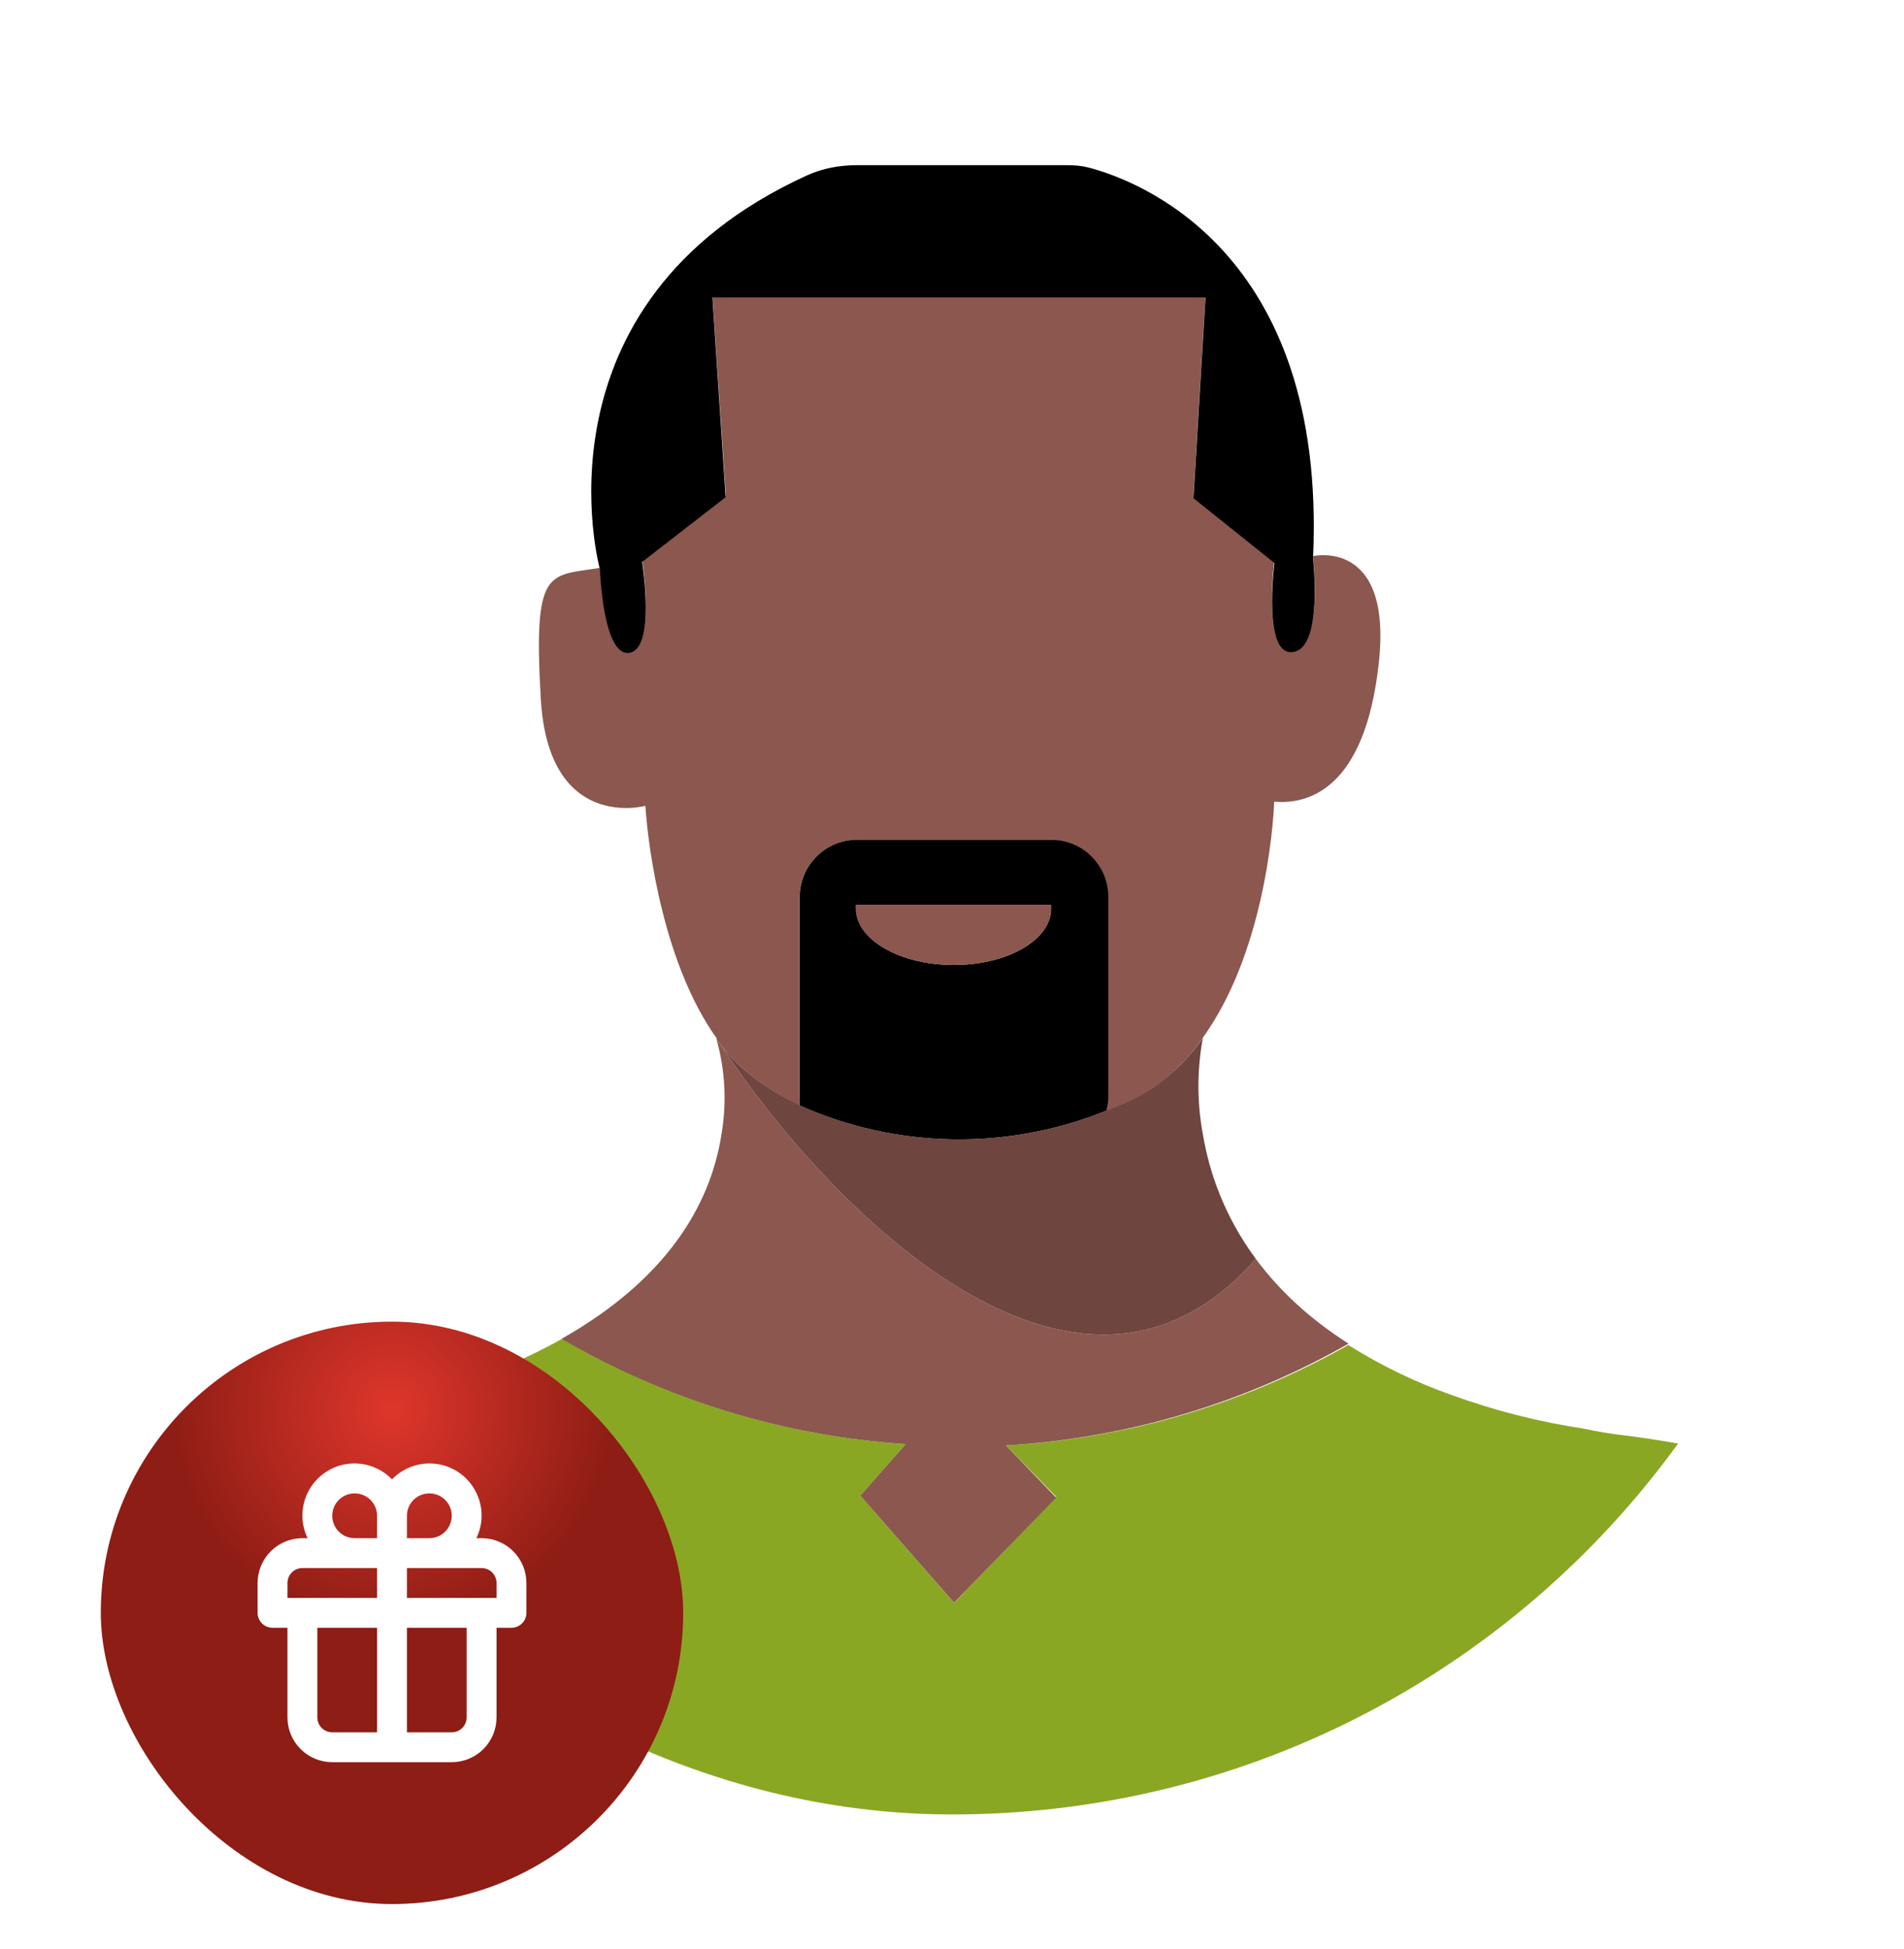
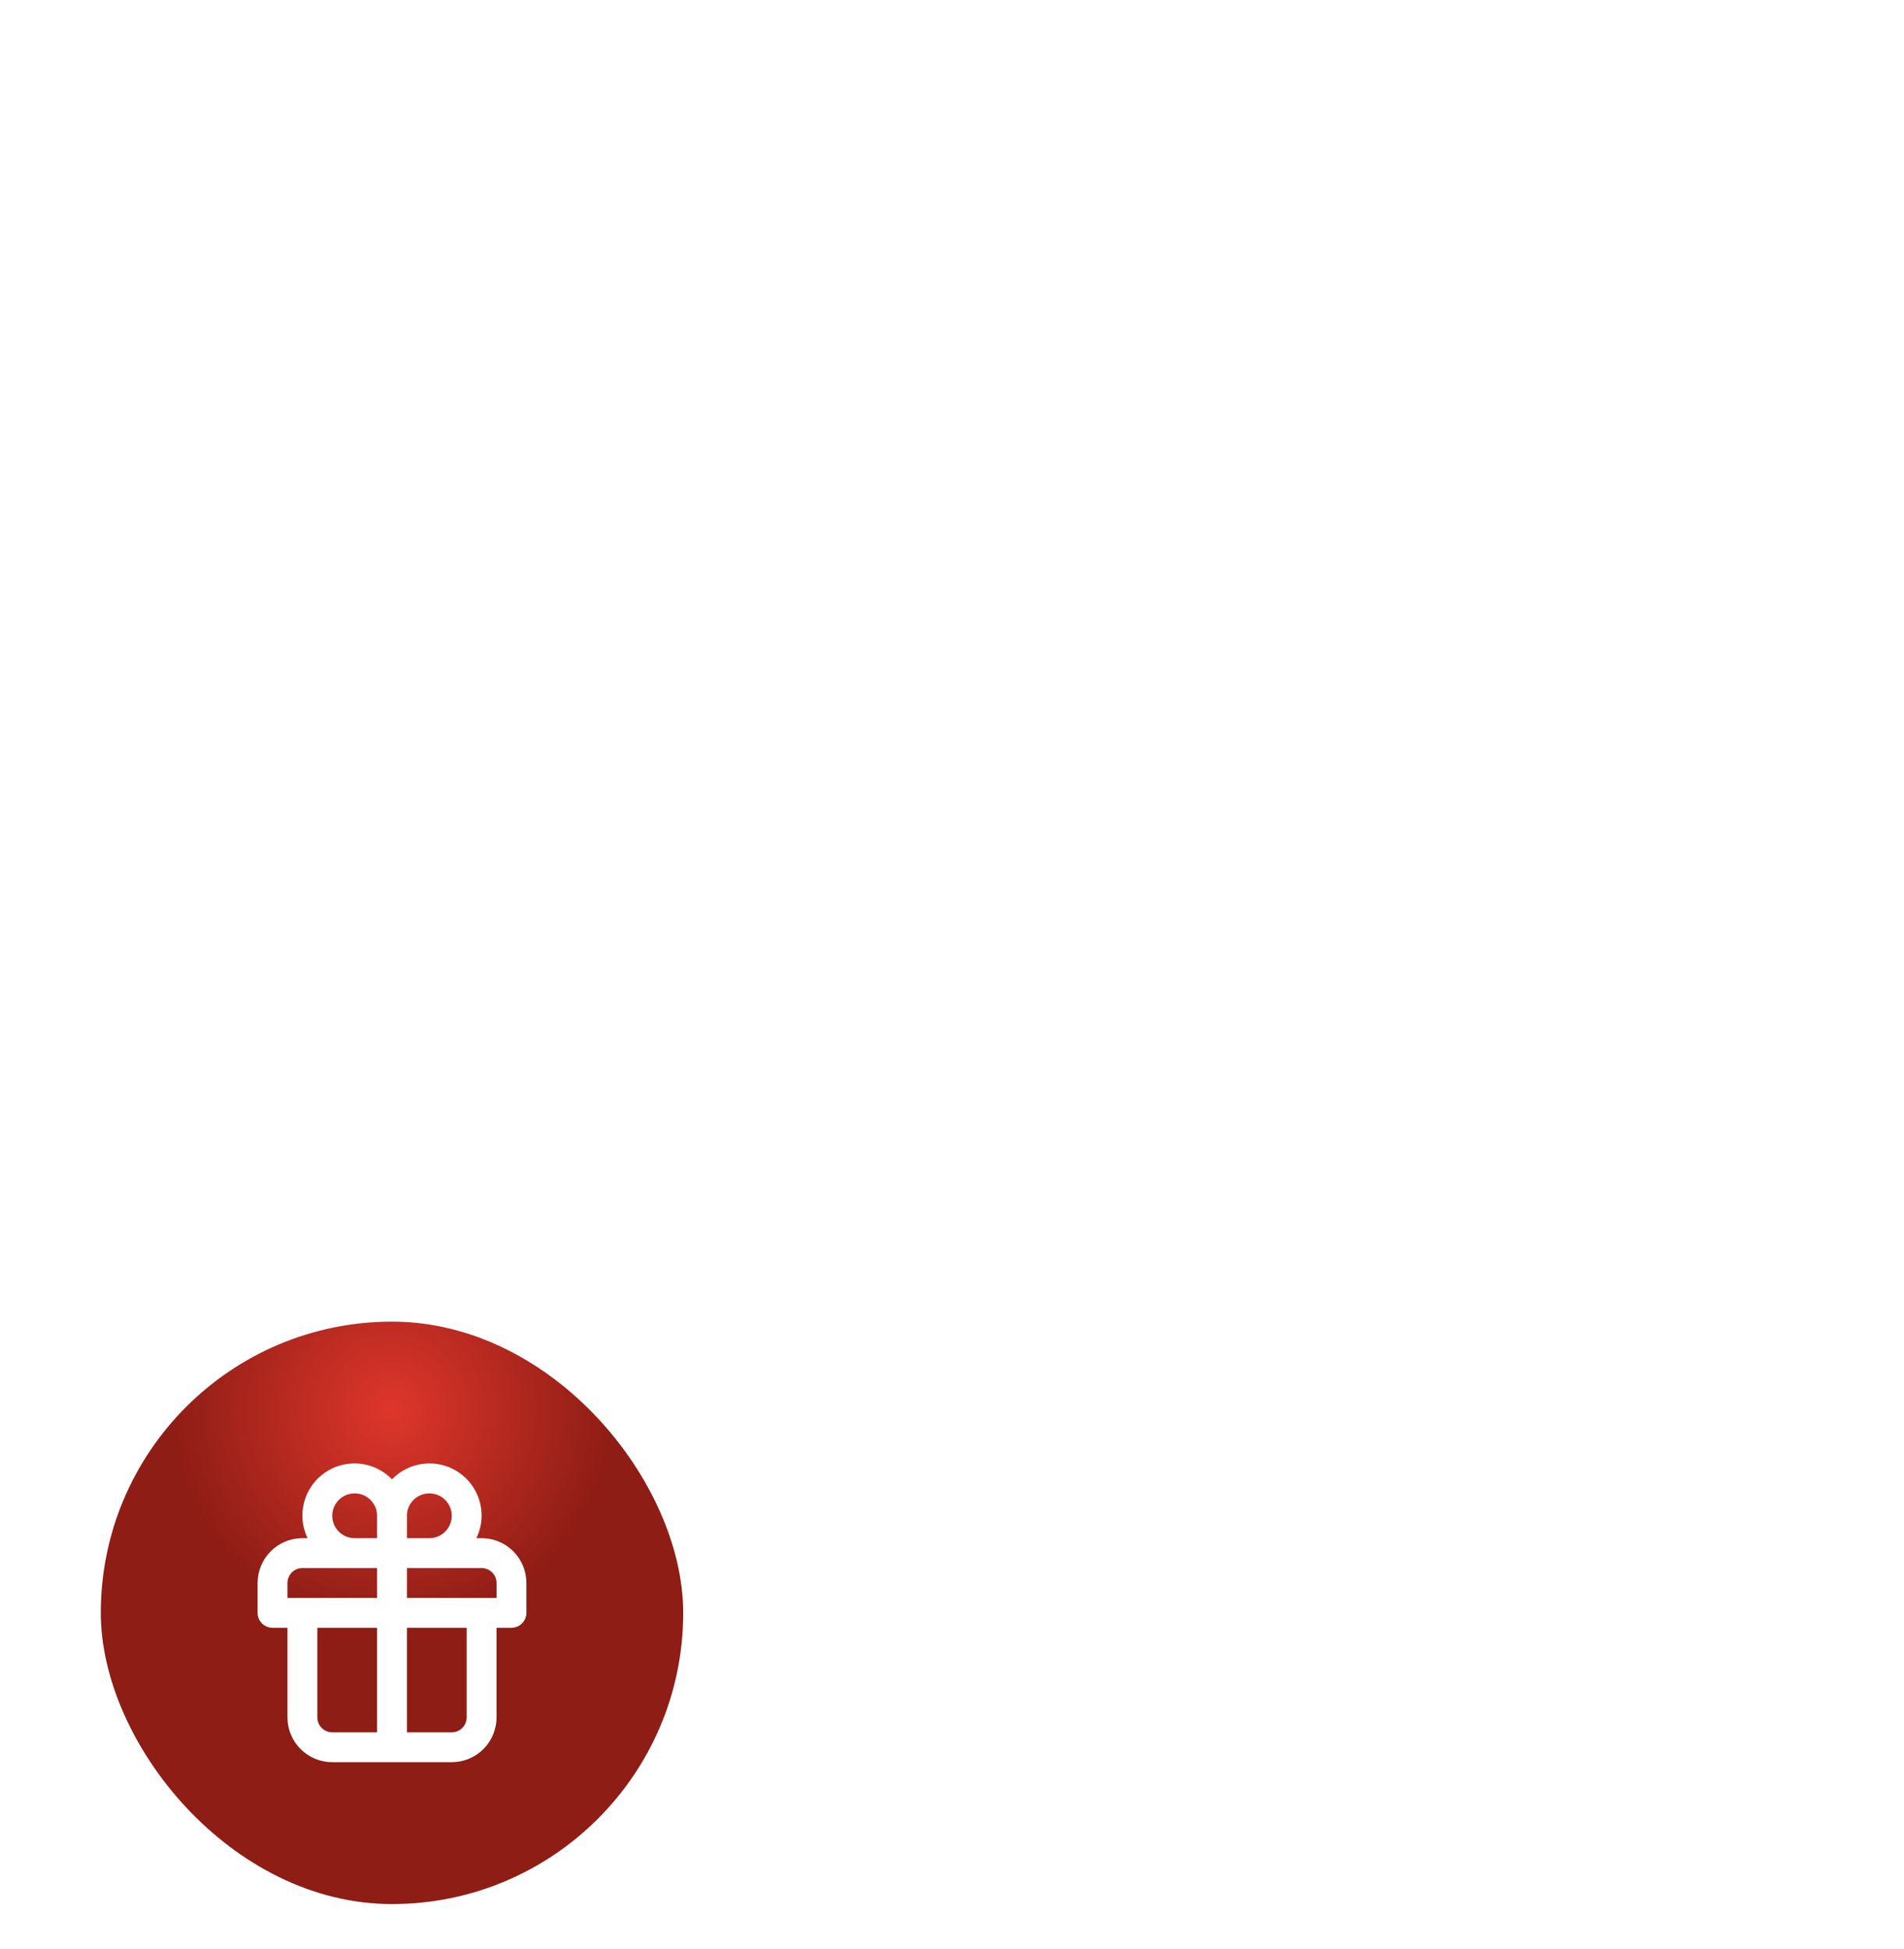
<svg xmlns="http://www.w3.org/2000/svg" width="85" height="87" viewBox="0 0 85 87" fill="none">
  <g filter="url(#filter0_dddd_19248_186454)">
-     <ellipse cx="42.5" cy="40.844" rx="40" ry="39.844" fill="white" />
-   </g>
+     </g>
  <g clip-path="url(#clip0_19248_186454)">
    <rect x="2.5" y="1" width="80" height="80" rx="40" fill="white" />
    <g clip-path="url(#clip1_19248_186454)">
      <path d="M61.551 29.623C60.932 35.241 58.397 35.921 56.884 35.787C56.884 35.787 56.697 42.189 53.678 46.351C52.808 47.628 51.603 48.639 50.196 49.272C49.92 49.391 49.636 49.503 49.36 49.608C49.421 49.392 49.451 49.168 49.45 48.943V40.045C49.45 39.367 49.181 38.718 48.703 38.239C48.225 37.759 47.576 37.49 46.9 37.49H38.251C37.574 37.49 36.925 37.759 36.445 38.238C35.966 38.717 35.695 39.367 35.693 40.045V48.943C35.678 49.08 35.678 49.217 35.693 49.354C35.002 49.02 34.343 48.622 33.725 48.166C33.07 47.663 32.488 47.073 31.995 46.41C31.995 46.41 31.995 46.41 31.995 46.351C29.669 43.108 28.946 38.028 28.811 35.974C28.811 35.974 24.494 37.161 24.144 31.215C23.793 25.268 24.494 25.731 26.783 25.35C26.783 25.35 26.947 29.325 28.11 29.085C29.274 28.846 28.677 25.029 28.677 25.029L32.405 22.137L31.809 13.217H53.812L53.275 22.182L56.884 25.073C56.884 25.073 56.347 29.265 57.726 29.048C59.106 28.831 58.614 24.827 58.614 24.827C58.614 24.827 62.178 23.998 61.551 29.623Z" fill="#8B574F" />
      <path d="M57.73 29.106C56.351 29.323 56.895 25.132 56.895 25.132L53.279 22.241L53.816 13.275H31.805L32.394 22.196L28.666 25.087C28.666 25.087 29.285 28.957 28.099 29.144C26.914 29.33 26.78 25.408 26.78 25.408C26.78 25.408 23.509 13.545 36.028 7.829C36.72 7.513 37.483 7.374 38.244 7.374H47.648C47.967 7.374 48.283 7.398 48.592 7.478C50.703 8.028 59.258 11.116 58.617 24.93C58.617 24.93 59.08 28.919 57.73 29.106Z" fill="black" />
      <path d="M97.062 81.626H-11.879C-6.294 71.167 2.772 67.894 14.56 63.868C16.529 63.195 18.579 62.493 20.712 61.731C20.764 61.731 20.824 61.731 20.846 61.679C22.313 61.16 23.734 60.52 25.096 59.766C29.781 62.497 35.032 64.106 40.441 64.465L38.413 66.766L42.595 71.555L47.151 66.819L44.914 64.525C50.282 64.223 55.509 62.69 60.192 60.042C61.649 60.961 63.205 61.713 64.83 62.284C66.737 62.975 68.707 63.475 70.712 63.778C71.308 63.908 71.911 64.008 72.517 64.077C94.796 66.923 97.062 81.626 97.062 81.626Z" fill="#8AA723" />
      <path d="M46.905 37.489H38.256C37.579 37.489 36.93 37.758 36.45 38.237C35.971 38.716 35.701 39.366 35.699 40.044V48.942C35.684 49.078 35.684 49.216 35.699 49.353C37.848 50.31 40.168 50.824 42.52 50.864C44.872 50.903 47.208 50.468 49.388 49.584C49.449 49.368 49.479 49.144 49.478 48.919V40.044C49.478 39.706 49.411 39.372 49.282 39.061C49.152 38.749 48.962 38.467 48.723 38.229C48.484 37.992 48.2 37.804 47.888 37.677C47.576 37.55 47.242 37.486 46.905 37.489ZM42.581 43.077C40.172 43.077 38.219 41.949 38.219 40.567C38.211 40.51 38.211 40.452 38.219 40.395H46.92C46.928 40.452 46.928 40.51 46.92 40.567C46.935 41.949 44.982 43.077 42.581 43.077Z" fill="black" />
      <path d="M46.932 40.568C46.932 41.95 44.979 43.078 42.578 43.078C40.177 43.078 38.201 41.95 38.201 40.568C38.193 40.511 38.193 40.453 38.201 40.396H46.917C46.93 40.452 46.935 40.51 46.932 40.568Z" fill="#8B574F" />
-       <path fill-rule="evenodd" clip-rule="evenodd" d="M47.148 66.857L44.911 64.526C50.289 64.208 55.522 62.653 60.203 59.983C58.381 58.822 57.042 57.522 56.064 56.199C48.009 65.381 36.802 53.683 32.206 46.687C32.132 46.596 32.06 46.503 31.99 46.409C32.377 47.789 32.451 49.239 32.206 50.652C31.781 53.379 30.148 56.898 25.07 59.767C29.762 62.501 35.022 64.11 40.437 64.466L38.409 66.767L42.592 71.548L47.148 66.857Z" fill="#8B574F" />
      <path d="M35.718 49.352C35.019 49.019 34.352 48.622 33.727 48.164C33.163 47.734 32.652 47.237 32.206 46.687C36.802 53.683 48.009 65.381 56.064 56.199C54.645 54.281 53.984 52.315 53.702 50.652C53.435 49.223 53.435 47.756 53.702 46.327C52.833 47.604 51.627 48.615 50.22 49.248C49.944 49.367 49.661 49.479 49.385 49.584C47.207 50.465 44.876 50.898 42.528 50.859C40.18 50.819 37.864 50.307 35.718 49.352Z" fill="#6F453F" />
    </g>
  </g>
  <rect x="4.5" y="59" width="26" height="26" rx="13" fill="url(#paint0_radial_19248_186454)" />
  <path d="M21.5 68.666H21.267C21.419 68.355 21.499 68.013 21.5 67.666C21.502 67.202 21.365 66.748 21.107 66.362C20.848 65.976 20.48 65.676 20.05 65.501C19.62 65.326 19.147 65.284 18.692 65.38C18.238 65.476 17.823 65.706 17.5 66.04C17.177 65.706 16.762 65.476 16.308 65.38C15.853 65.284 15.38 65.326 14.95 65.501C14.52 65.676 14.152 65.976 13.893 66.362C13.635 66.748 13.498 67.202 13.5 67.666C13.501 68.013 13.581 68.355 13.733 68.666H13.5C12.97 68.666 12.461 68.877 12.086 69.252C11.711 69.627 11.5 70.136 11.5 70.666V72C11.5 72.177 11.57 72.346 11.695 72.471C11.82 72.596 11.99 72.666 12.167 72.666H12.833V76.666C12.833 77.197 13.044 77.706 13.419 78.081C13.794 78.456 14.303 78.666 14.833 78.666H20.167C20.697 78.666 21.206 78.456 21.581 78.081C21.956 77.706 22.167 77.197 22.167 76.666V72.666H22.833C23.01 72.666 23.18 72.596 23.305 72.471C23.43 72.346 23.5 72.177 23.5 72V70.666C23.5 70.136 23.289 69.627 22.914 69.252C22.539 68.877 22.03 68.666 21.5 68.666ZM16.833 77.333H14.833C14.656 77.333 14.487 77.263 14.362 77.138C14.237 77.013 14.167 76.843 14.167 76.666V72.666H16.833V77.333ZM16.833 71.333H12.833V70.666C12.833 70.49 12.904 70.32 13.029 70.195C13.154 70.07 13.323 70 13.5 70H16.833V71.333ZM16.833 68.666H15.833C15.636 68.666 15.442 68.608 15.278 68.498C15.113 68.388 14.985 68.232 14.909 68.049C14.834 67.866 14.814 67.665 14.852 67.471C14.891 67.277 14.986 67.099 15.126 66.959C15.266 66.819 15.444 66.724 15.638 66.686C15.832 66.647 16.033 66.667 16.216 66.743C16.399 66.818 16.555 66.946 16.665 67.111C16.775 67.275 16.833 67.469 16.833 67.666V68.666ZM18.167 67.666C18.167 67.469 18.225 67.275 18.335 67.111C18.445 66.946 18.601 66.818 18.784 66.743C18.967 66.667 19.168 66.647 19.362 66.686C19.556 66.724 19.734 66.819 19.874 66.959C20.014 67.099 20.109 67.277 20.148 67.471C20.186 67.665 20.166 67.866 20.09 68.049C20.015 68.232 19.887 68.388 19.722 68.498C19.558 68.608 19.364 68.666 19.167 68.666H18.167V67.666ZM20.833 76.666C20.833 76.843 20.763 77.013 20.638 77.138C20.513 77.263 20.343 77.333 20.167 77.333H18.167V72.666H20.833V76.666ZM22.167 71.333H18.167V70H21.5C21.677 70 21.846 70.07 21.971 70.195C22.096 70.32 22.167 70.49 22.167 70.666V71.333Z" fill="white" />
  <defs>
    <filter id="filter0_dddd_19248_186454" x="0.5" y="0.333" width="84" height="86.354" filterUnits="userSpaceOnUse" color-interpolation-filters="sRGB">
      <feFlood flood-opacity="0" result="BackgroundImageFix" />
      <feColorMatrix in="SourceAlpha" type="matrix" values="0 0 0 0 0 0 0 0 0 0 0 0 0 0 0 0 0 0 127 0" result="hardAlpha" />
      <feMorphology radius="0.667" operator="dilate" in="SourceAlpha" result="effect1_dropShadow_19248_186454" />
      <feOffset />
      <feComposite in2="hardAlpha" operator="out" />
      <feColorMatrix type="matrix" values="0 0 0 0 0.212 0 0 0 0 0.157 0 0 0 0 0.48 0 0 0 0.06 0" />
      <feBlend mode="normal" in2="BackgroundImageFix" result="effect1_dropShadow_19248_186454" />
      <feColorMatrix in="SourceAlpha" type="matrix" values="0 0 0 0 0 0 0 0 0 0 0 0 0 0 0 0 0 0 127 0" result="hardAlpha" />
      <feMorphology radius="0.333" operator="erode" in="SourceAlpha" result="effect2_dropShadow_19248_186454" />
      <feOffset />
      <feGaussianBlur stdDeviation="0.333" />
      <feComposite in2="hardAlpha" operator="out" />
      <feColorMatrix type="matrix" values="0 0 0 0 0.212 0 0 0 0 0.157 0 0 0 0 0.48 0 0 0 0.04 0" />
      <feBlend mode="normal" in2="effect1_dropShadow_19248_186454" result="effect2_dropShadow_19248_186454" />
      <feColorMatrix in="SourceAlpha" type="matrix" values="0 0 0 0 0 0 0 0 0 0 0 0 0 0 0 0 0 0 127 0" result="hardAlpha" />
      <feMorphology radius="1" operator="erode" in="SourceAlpha" result="effect3_dropShadow_19248_186454" />
      <feOffset dy="2" />
      <feGaussianBlur stdDeviation="1" />
      <feComposite in2="hardAlpha" operator="out" />
      <feColorMatrix type="matrix" values="0 0 0 0 0.212 0 0 0 0 0.157 0 0 0 0 0.48 0 0 0 0.06 0" />
      <feBlend mode="normal" in2="effect2_dropShadow_19248_186454" result="effect3_dropShadow_19248_186454" />
      <feColorMatrix in="SourceAlpha" type="matrix" values="0 0 0 0 0 0 0 0 0 0 0 0 0 0 0 0 0 0 127 0" result="hardAlpha" />
      <feMorphology radius="2" operator="erode" in="SourceAlpha" result="effect4_dropShadow_19248_186454" />
      <feOffset dy="4" />
      <feGaussianBlur stdDeviation="2" />
      <feComposite in2="hardAlpha" operator="out" />
      <feColorMatrix type="matrix" values="0 0 0 0 0.212 0 0 0 0 0.157 0 0 0 0 0.48 0 0 0 0.04 0" />
      <feBlend mode="normal" in2="effect3_dropShadow_19248_186454" result="effect4_dropShadow_19248_186454" />
      <feBlend mode="normal" in="SourceGraphic" in2="effect4_dropShadow_19248_186454" result="shape" />
    </filter>
    <radialGradient id="paint0_radial_19248_186454" cx="0" cy="0" r="1" gradientUnits="userSpaceOnUse" gradientTransform="translate(17.5 62.914) rotate(90) scale(18.148)">
      <stop stop-color="#DF362B" />
      <stop offset="0.544" stop-color="#8E1D15" />
    </radialGradient>
    <clipPath id="clip0_19248_186454">
      <rect x="2.5" y="1" width="80" height="80" rx="40" fill="white" />
    </clipPath>
    <clipPath id="clip1_19248_186454">
-       <rect width="110" height="75" fill="white" transform="translate(-12.5 7)" />
-     </clipPath>
+       </clipPath>
  </defs>
</svg>